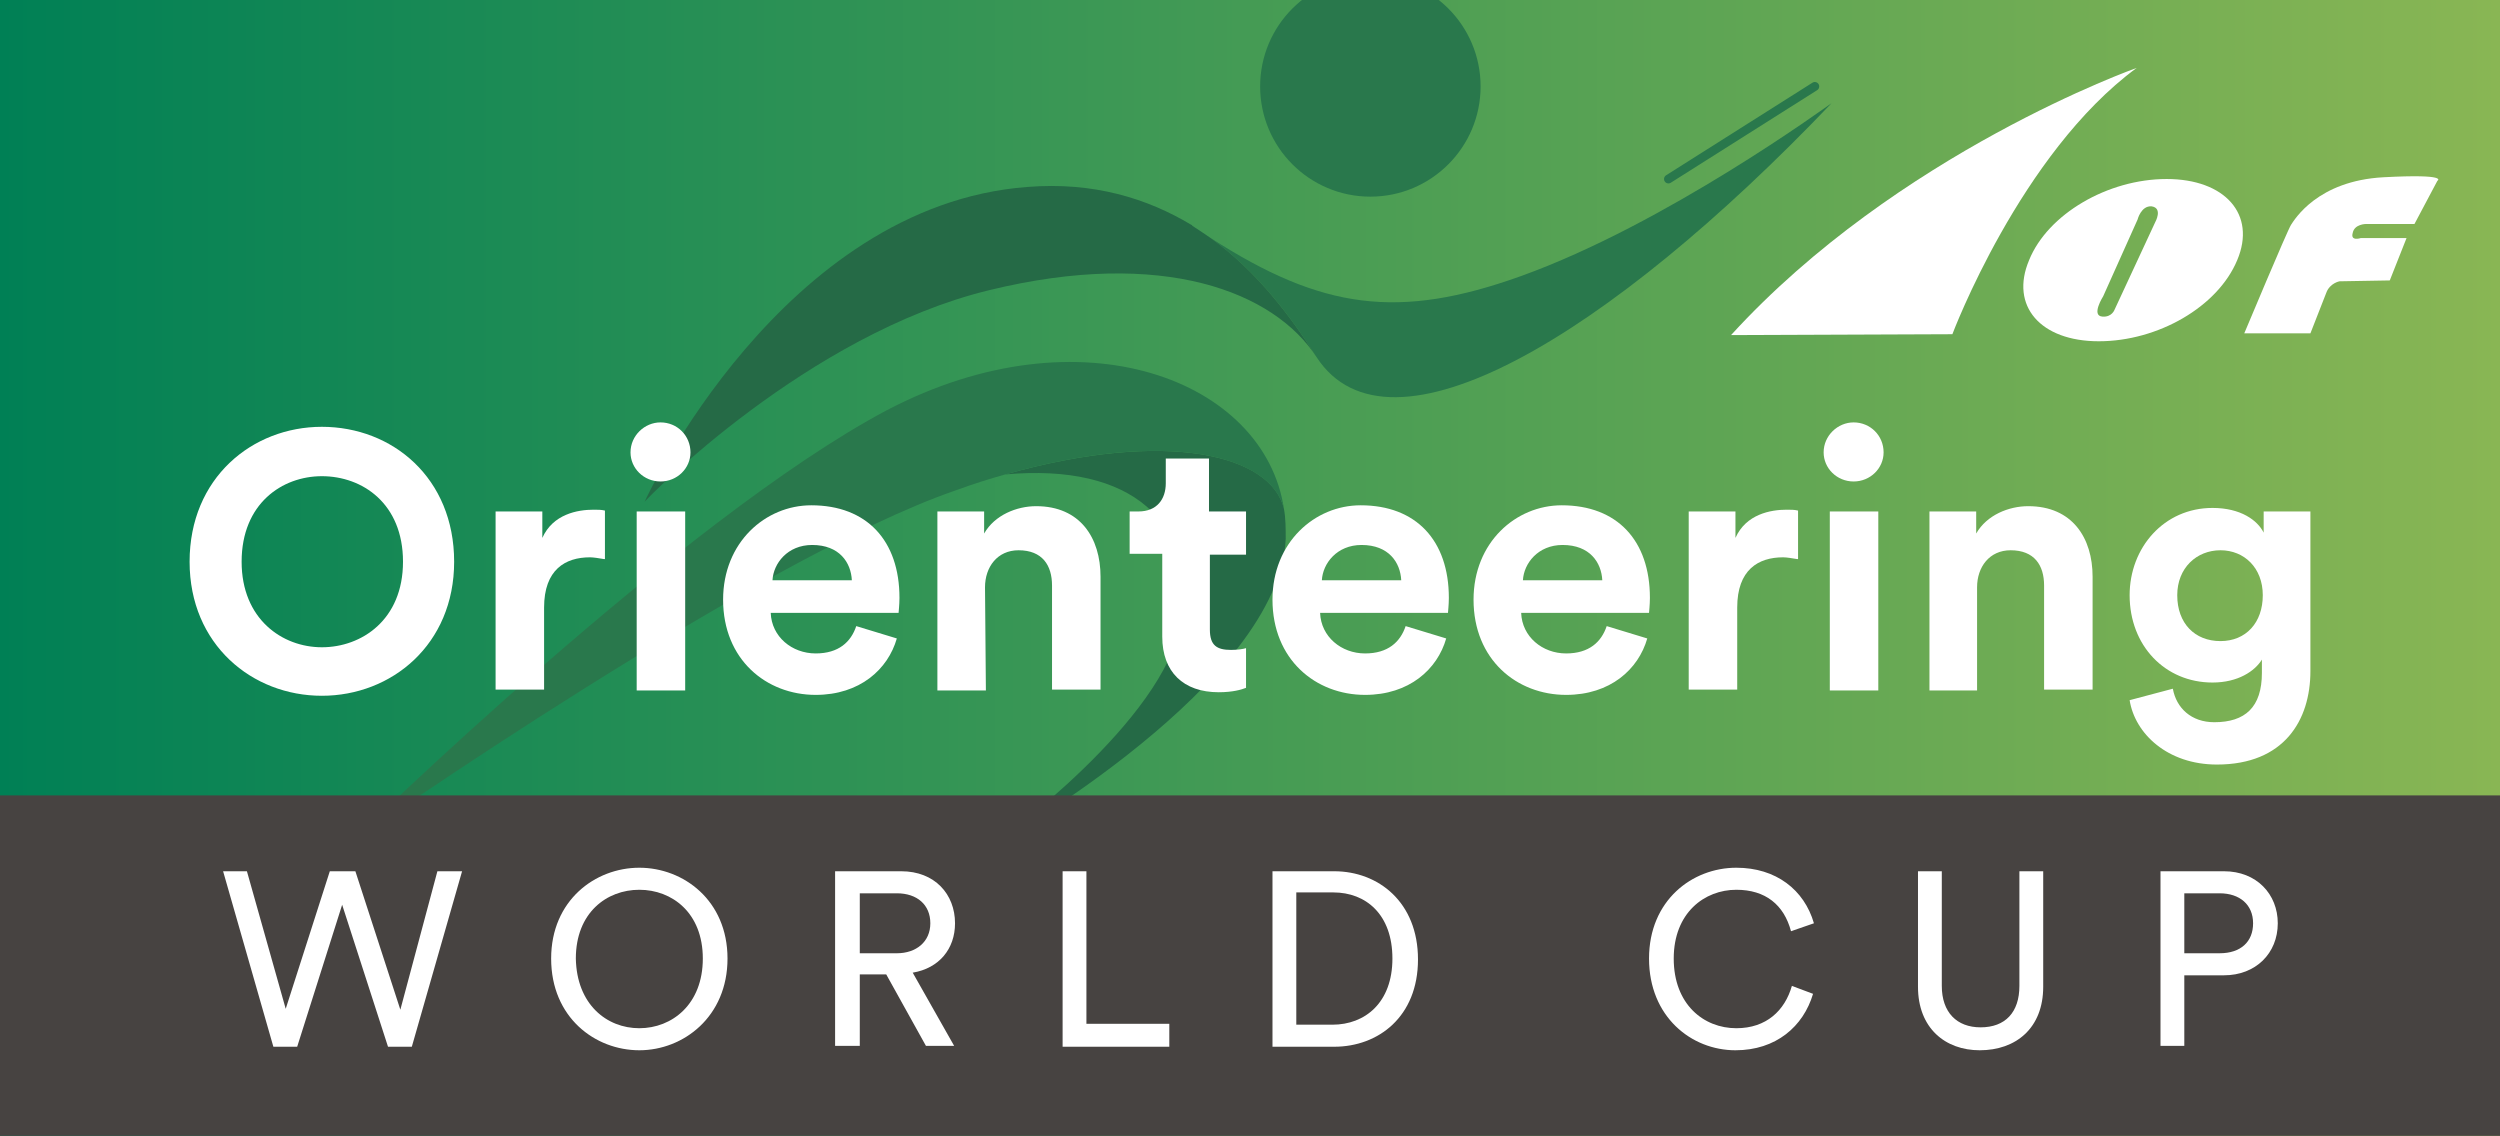
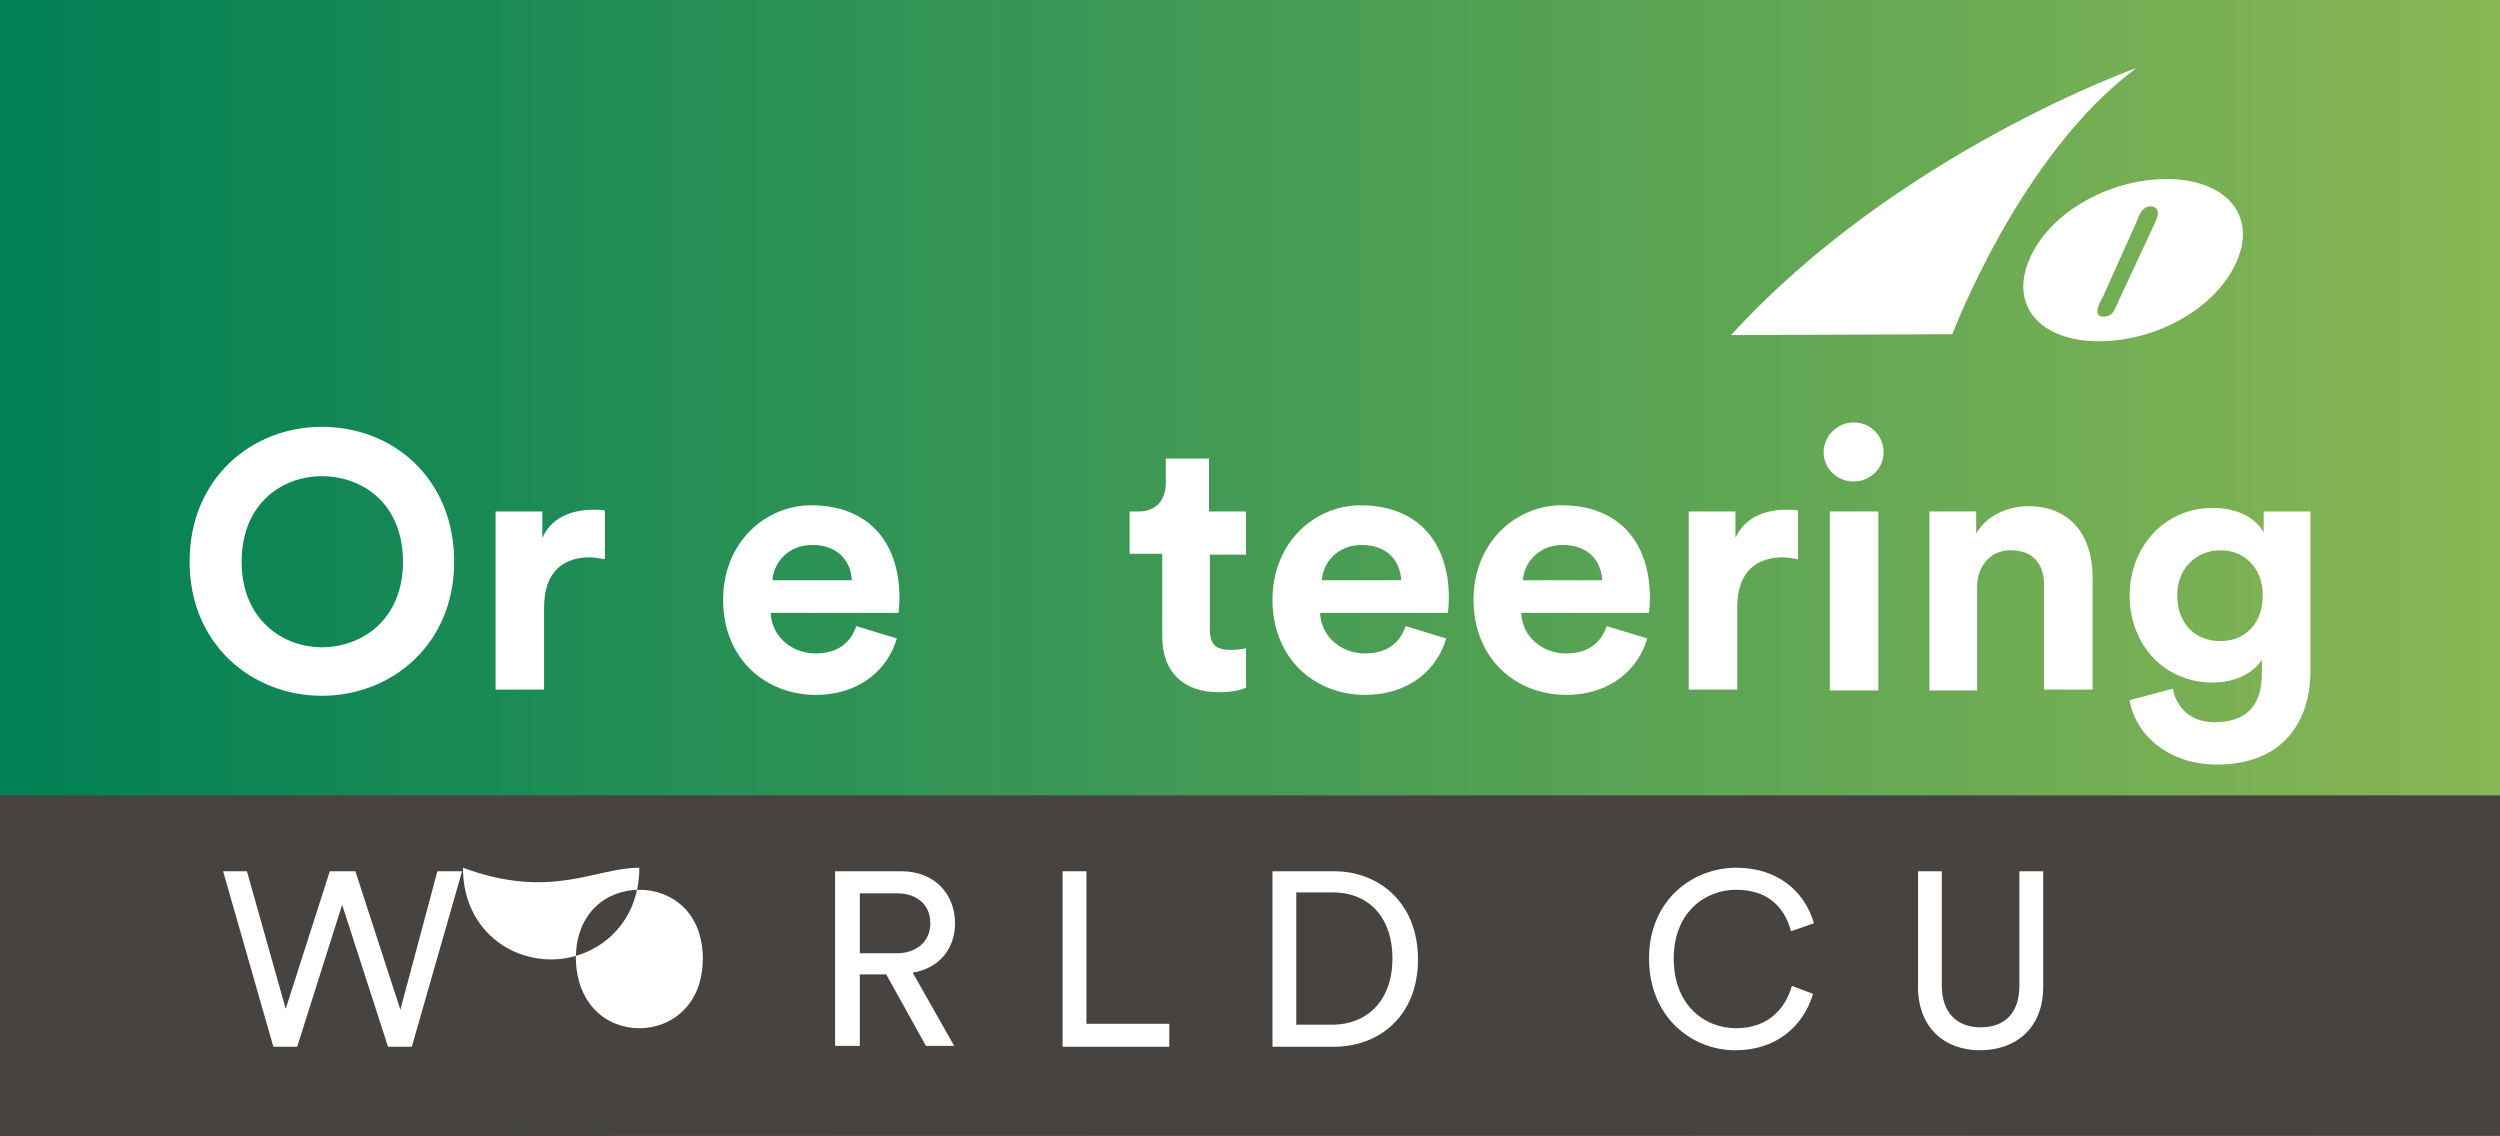
<svg xmlns="http://www.w3.org/2000/svg" xmlns:xlink="http://www.w3.org/1999/xlink" version="1.1" id="Lager_1" x="0px" y="0px" viewBox="0 0 283.5 128.8" style="enable-background:new 0 0 283.5 128.8;" xml:space="preserve">
  <rect x="0" y="0" width="283.5" height="128.8" fill="#333333" stroke="none" />
  <style type="text/css">
	.st0{fill:url(#SVGID_1_);}
	.st1{clip-path:url(#SVGID_3_);}
	.st2{fill:#29784C;}
	.st3{fill:#256A46;}
	.st4{fill:none;stroke:#29784C;stroke-linecap:round;stroke-linejoin:round;}
	.st5{fill:#474341;}
	.st6{fill:#FFFFFF;}
</style>
  <g>
    <linearGradient id="SVGID_1_" gradientUnits="userSpaceOnUse" x1="0" y1="65.6" x2="283.5" y2="65.6" gradientTransform="matrix(1 0 0 -1 0 130)">
      <stop offset="0" style="stop-color:#008055" />
      <stop offset="1" style="stop-color:#89B654" />
    </linearGradient>
    <rect class="st0" width="283.5" height="128.8" />
    <g>
      <g>
        <defs>
-           <rect id="SVGID_2_" width="283.5" height="128.8" />
-         </defs>
+           </defs>
        <clipPath id="SVGID_3_">
          <use xlink:href="#SVGID_2_" style="overflow:visible;" />
        </clipPath>
        <g class="st1">
          <g>
            <path class="st2" d="M172.5,31.3c16.4-5.9,34.6-19.2,35.2-19.6c-25.3,26.5-50.2,41.4-58.4,28.8c-2.8-4.4-6.6-9.6-12-13.5       C149.9,35.1,158.6,36.3,172.5,31.3z" />
            <path class="st2" d="M155.4-2.7c6.9,0,12.5,5.6,12.5,12.5s-5.6,12.5-12.5,12.5s-12.5-5.6-12.5-12.5S148.5-2.7,155.4-2.7z" />
            <path class="st3" d="M145.6,57.7c0.2,1.1,0.2,2.2,0.2,3.4c-0.7,16.3-32,34.2-33.6,35c1.2-0.8,19.9-14.4,21.7-25.5       c1.8-11.4-5.5-18.1-19.9-16.8C132.4,48.6,144.2,51.6,145.6,57.7z" />
            <path class="st3" d="M137.3,27c5.4,3.9,9.2,9.1,12,13.5c-4.8-7.4-17.4-12.4-37.1-7.6c-20.6,5-38.6,23.4-39.1,24       c0.2-0.5,15.6-33.6,43.4-35.7c7.5-0.6,13.6,1.3,18.6,4.3c0,0,0.1,0,0.1,0.1C135.8,26,136.6,26.5,137.3,27z" />
            <path class="st2" d="M145.6,57.7c-1.5-6.1-13.2-9.1-31.6-3.9l0,0c-1.8,0.5-3.7,1.1-5.6,1.8C86,63.3,41,94.7,39.6,95.7       c1.1-1.1,37.8-36.9,61-49.2C122.6,35,143.4,43.1,145.6,57.7z" />
          </g>
          <line class="st4" x1="205.8" y1="9.8" x2="189.2" y2="20.3" />
        </g>
      </g>
    </g>
    <rect y="90.2" class="st5" width="283.5" height="38.6" />
    <g>
      <path class="st6" d="M49.6,98.8h2.8l-5.7,19.9H44l-5.2-16.1l-5.1,16.1H31l-5.7-19.9H28l4.4,15.6l5-15.6h2.9l5.1,15.7L49.6,98.8z" />
-       <path class="st6" d="M72.5,98.4c5,0,10,3.7,10,10.3c0,6.6-5,10.4-10,10.4s-10-3.7-10-10.4C62.5,102.1,67.5,98.4,72.5,98.4z     M72.5,116.6c3.7,0,7.2-2.7,7.2-7.9c0-5.2-3.5-7.8-7.2-7.8s-7.2,2.6-7.2,7.8C65.4,113.9,68.8,116.6,72.5,116.6z" />
+       <path class="st6" d="M72.5,98.4c0,6.6-5,10.4-10,10.4s-10-3.7-10-10.4C62.5,102.1,67.5,98.4,72.5,98.4z     M72.5,116.6c3.7,0,7.2-2.7,7.2-7.9c0-5.2-3.5-7.8-7.2-7.8s-7.2,2.6-7.2,7.8C65.4,113.9,68.8,116.6,72.5,116.6z" />
      <path class="st6" d="M100.5,110.5h-3v8.1h-2.8V98.8h7.5c3.8,0,6.1,2.6,6.1,5.9c0,2.9-1.8,5.1-4.8,5.6l4.7,8.3H105L100.5,110.5z     M101.7,108.1c2.2,0,3.8-1.3,3.8-3.4s-1.5-3.4-3.8-3.4h-4.2v6.8H101.7z" />
      <path class="st6" d="M120.5,118.7V98.8h2.7v17.3h9.4v2.6C132.6,118.7,120.5,118.7,120.5,118.7z" />
      <path class="st6" d="M144.3,118.7V98.8h7c5,0,9.5,3.5,9.5,10s-4.5,9.9-9.5,9.9C151.3,118.7,144.3,118.7,144.3,118.7z M151.1,116.2    c3.7,0,6.8-2.5,6.8-7.5s-3-7.5-6.7-7.5H147v15H151.1z" />
      <path class="st6" d="M187,108.7c0-6.6,4.9-10.3,9.9-10.3c4.5,0,7.7,2.5,8.8,6.3l-2.6,0.9c-0.8-3-2.9-4.7-6.2-4.7    c-3.6,0-7.1,2.6-7.1,7.8c0,5.2,3.4,7.9,7.1,7.9c3.4,0,5.5-2,6.3-4.8l2.4,0.9c-1.1,3.7-4.2,6.4-8.8,6.4    C191.8,119.1,187,115.3,187,108.7z" />
      <path class="st6" d="M217.5,111.9V98.8h2.7v13c0,3,1.7,4.7,4.4,4.7c2.8,0,4.4-1.7,4.4-4.7v-13h2.7v13.1c0,4.7-3.1,7.2-7.2,7.2    C220.6,119.1,217.5,116.6,217.5,111.9z" />
-       <path class="st6" d="M247.7,110.5v8.1H245V98.8h7.2c3.7,0,6.1,2.6,6.1,5.9c0,3.4-2.5,5.9-6.1,5.9h-4.5V110.5z M251.7,108.1    c2.4,0,3.8-1.3,3.8-3.4s-1.5-3.4-3.8-3.4h-4v6.8H251.7z" />
    </g>
    <g>
      <path class="st6" d="M36.5,48.4c8,0,15,5.8,15,15.3c0,9.4-7.1,15.2-15,15.2s-15-5.8-15-15.2C21.5,54.2,28.6,48.4,36.5,48.4z     M36.5,73.4c4.5,0,9.2-3.1,9.2-9.7S41.1,54,36.5,54c-4.5,0-9.1,3.1-9.1,9.7C27.4,70.2,32,73.4,36.5,73.4z" />
      <path class="st6" d="M68.5,63.4c-0.6-0.1-1.2-0.2-1.6-0.2c-2.8,0-5.2,1.4-5.2,5.7v9.3h-5.5V58h5.3v3c1.2-2.7,4-3.2,5.8-3.2    c0.5,0,0.9,0,1.3,0.1v5.5H68.5z" />
-       <path class="st6" d="M74.9,47.9c1.9,0,3.4,1.5,3.4,3.4c0,1.8-1.5,3.3-3.4,3.3s-3.4-1.5-3.4-3.3C71.5,49.4,73.1,47.9,74.9,47.9z     M72.2,78.3V58h5.5v20.3H72.2z" />
      <path class="st6" d="M101.7,72.4c-1,3.5-4.2,6.4-9.2,6.4c-5.6,0-10.5-4-10.5-10.8c0-6.5,4.8-10.7,10-10.7c6.3,0,10,4,10,10.5    c0,0.8-0.1,1.6-0.1,1.7H87.4c0.1,2.7,2.4,4.6,5.1,4.6c2.6,0,4-1.3,4.6-3.1L101.7,72.4z M96.6,65.8c-0.1-2-1.4-4-4.5-4    c-2.8,0-4.4,2.1-4.5,4H96.6z" />
-       <path class="st6" d="M111.8,78.3h-5.5V58h5.3v2.5c1.2-2.1,3.7-3.1,5.9-3.1c5,0,7.3,3.6,7.3,8v12.8h-5.5V66.4c0-2.3-1.1-4-3.8-4    c-2.4,0-3.8,1.9-3.8,4.2L111.8,78.3L111.8,78.3z" />
      <path class="st6" d="M137.2,58h4.1v4.9h-4.1v8.5c0,1.8,0.8,2.3,2.4,2.3c0.7,0,1.4-0.1,1.7-0.2V78c-0.5,0.2-1.5,0.5-3.1,0.5    c-4,0-6.4-2.3-6.4-6.3v-9.4h-3.7V58h1c2.1,0,3.1-1.4,3.1-3.2V52h4.9v6H137.2z" />
      <path class="st6" d="M164,72.4c-1,3.5-4.2,6.4-9.2,6.4c-5.6,0-10.5-4-10.5-10.8c0-6.5,4.8-10.7,10-10.7c6.3,0,10,4,10,10.5    c0,0.8-0.1,1.6-0.1,1.7h-14.5c0.1,2.7,2.4,4.6,5.1,4.6c2.6,0,4-1.3,4.6-3.1L164,72.4z M158.9,65.8c-0.1-2-1.4-4-4.5-4    c-2.8,0-4.4,2.1-4.5,4H158.9z" />
      <path class="st6" d="M186.8,72.4c-1,3.5-4.2,6.4-9.2,6.4c-5.6,0-10.5-4-10.5-10.8c0-6.5,4.8-10.7,10-10.7c6.3,0,10,4,10,10.5    c0,0.8-0.1,1.6-0.1,1.7h-14.5c0.1,2.7,2.4,4.6,5.1,4.6c2.6,0,4-1.3,4.6-3.1L186.8,72.4z M181.7,65.8c-0.1-2-1.4-4-4.5-4    c-2.8,0-4.4,2.1-4.5,4H181.7z" />
      <path class="st6" d="M203.8,63.4c-0.6-0.1-1.2-0.2-1.6-0.2c-2.8,0-5.2,1.4-5.2,5.7v9.3h-5.5V58h5.3v3c1.2-2.7,4-3.2,5.8-3.2    c0.5,0,0.9,0,1.3,0.1v5.5H203.8z" />
      <path class="st6" d="M210.2,47.9c1.9,0,3.4,1.5,3.4,3.4c0,1.8-1.5,3.3-3.4,3.3s-3.4-1.5-3.4-3.3C206.8,49.4,208.4,47.9,210.2,47.9    z M207.5,78.3V58h5.5v20.3H207.5z" />
      <path class="st6" d="M224.3,78.3h-5.5V58h5.3v2.5c1.2-2.1,3.7-3.1,5.9-3.1c5,0,7.3,3.6,7.3,8v12.8h-5.5V66.4c0-2.3-1.1-4-3.8-4    c-2.4,0-3.8,1.9-3.8,4.2v11.7H224.3z" />
      <path class="st6" d="M246.4,78.1c0.4,2.2,2.1,3.8,4.7,3.8c3.5,0,5.4-1.7,5.4-5.6v-1.5c-0.8,1.3-2.7,2.6-5.6,2.6    c-5.4,0-9.4-4.2-9.4-9.9c0-5.4,3.9-9.9,9.4-9.9c3.2,0,5.1,1.4,5.8,2.8V58h5.3v18.1c0,5.6-3,10.6-10.6,10.6c-5.6,0-9.3-3.5-9.9-7.3    L246.4,78.1z M256.6,67.5c0-3.1-2.1-5.1-4.8-5.1s-4.9,2-4.9,5.1c0,3.2,2,5.2,4.9,5.2S256.6,70.6,256.6,67.5z" />
    </g>
    <g>
      <g>
-         <path class="st6" d="M254.5,37.8c0,0,4.9-11.7,5.3-12.3c0.4-0.6,3-5,10.5-5.4s6.1,0.4,6.1,0.4l-2.6,4.9h-5.5c0,0-1.3,0-1.5,1     c-0.3,1,0.9,0.6,0.9,0.6h5.2l-1.9,4.8l-5.7,0.1c0,0-1.1,0.2-1.5,1.3c-0.4,1-1.8,4.6-1.8,4.6H254.5z" />
        <path class="st6" d="M238,38.7c-6.6,0-10.1-4-7.9-9.2c2.1-5.2,8.9-9.2,15.6-9.2c6.6,0,10.2,4,8,9.2     C251.5,34.8,244.7,38.7,238,38.7 M239.8,35.1l4.6-9.9c0,0,0.9-1.6-0.4-1.8c-1.2-0.1-1.6,1.5-1.6,1.5l-3.9,8.7     c0,0-1.4,2.2-0.1,2.3C239.5,36,239.8,35.1,239.8,35.1" />
        <path class="st6" d="M196.3,38l25.1-0.1c0,0,7.7-20.5,20.9-30.2C242.3,7.7,215.2,17.3,196.3,38" />
      </g>
    </g>
  </g>
</svg>